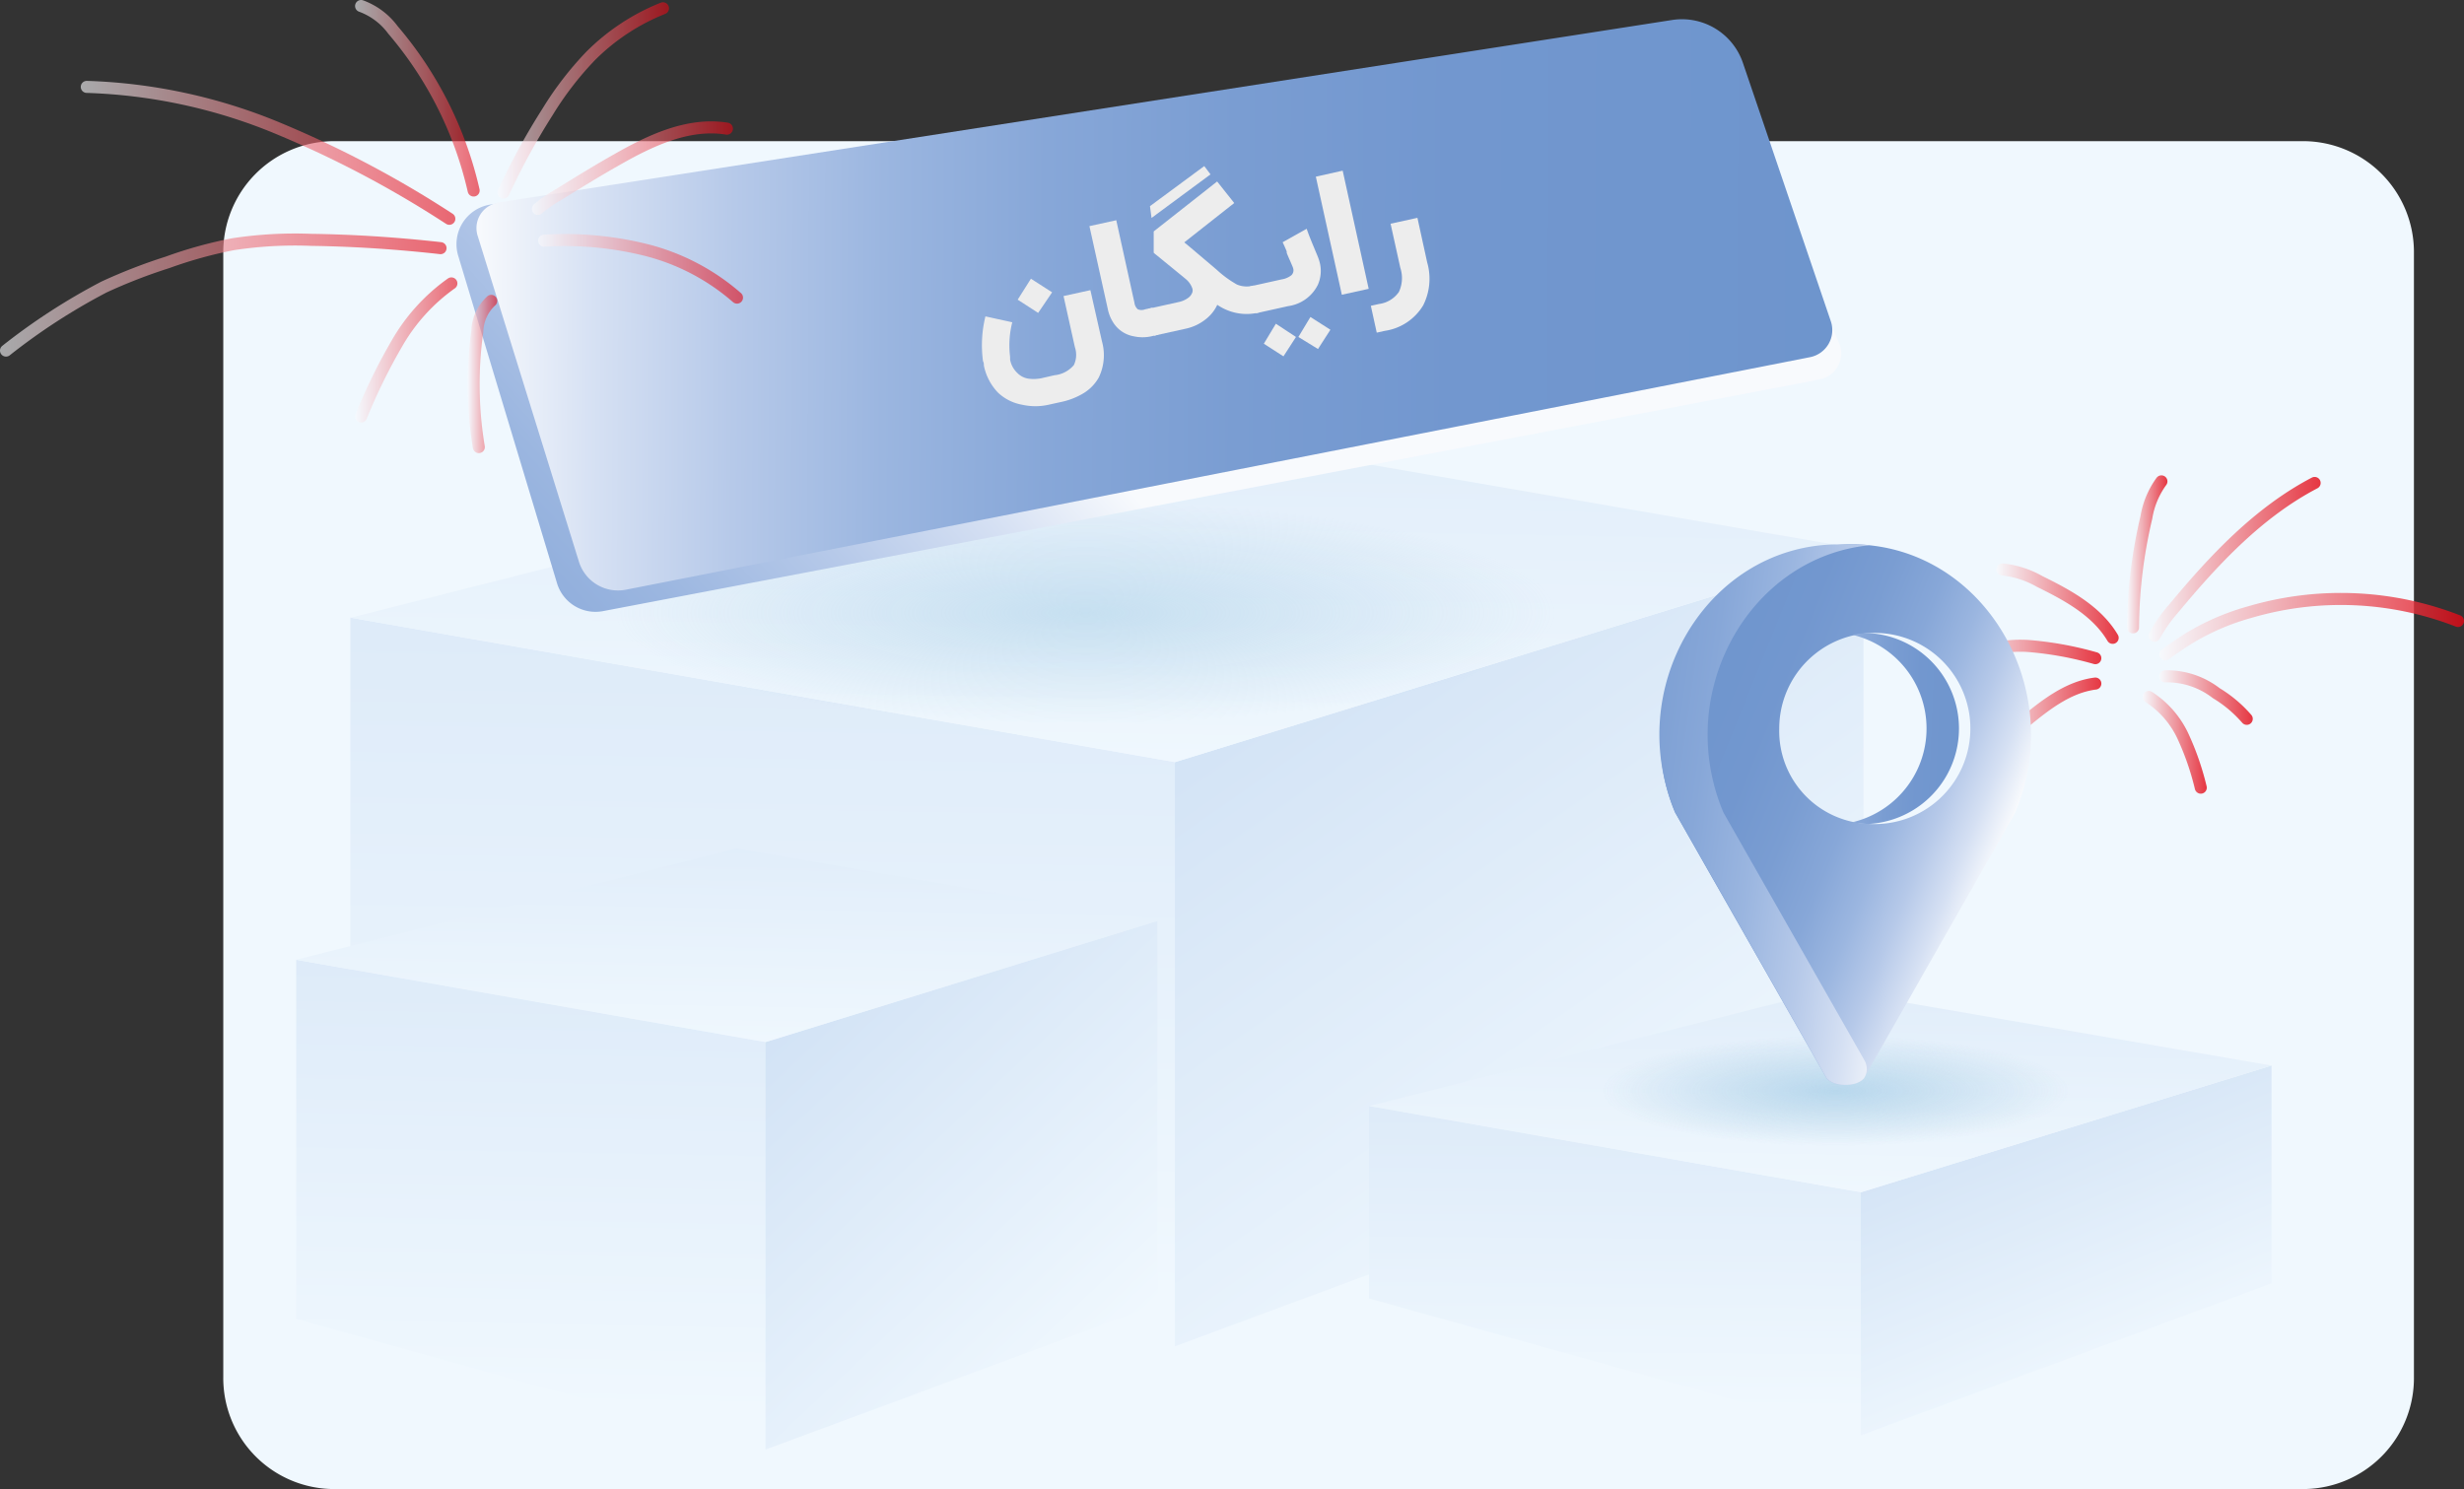
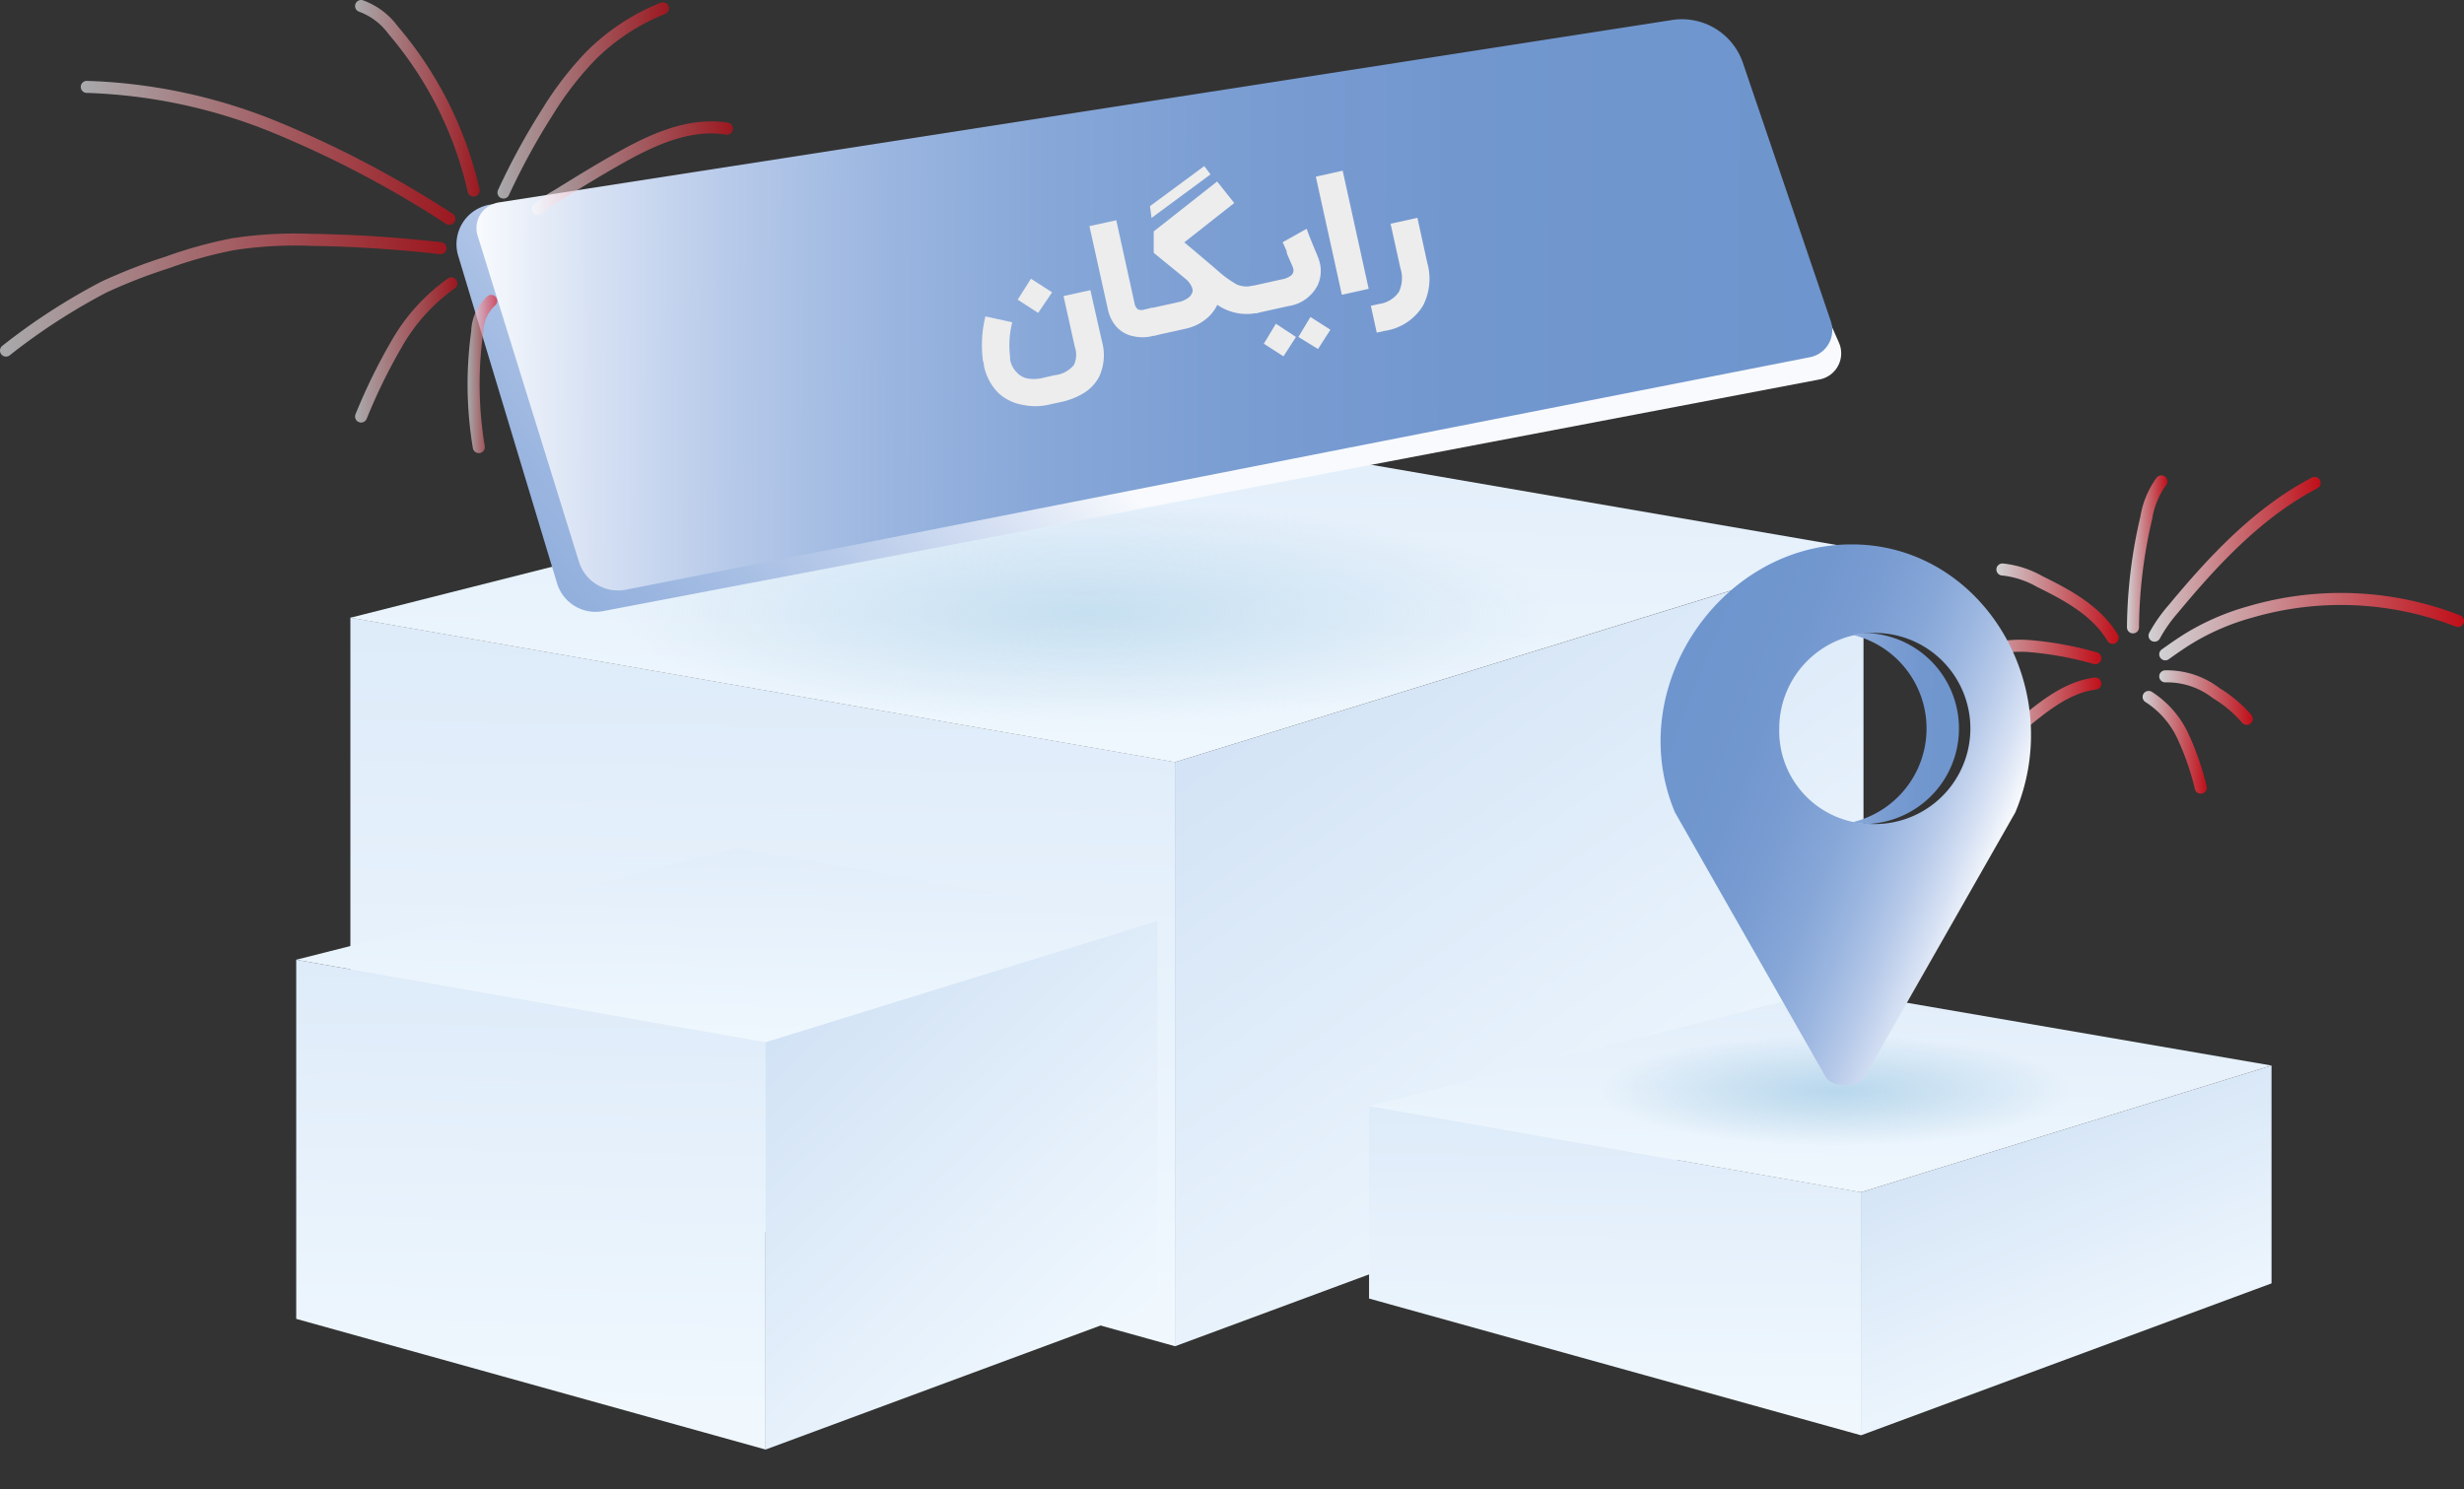
<svg xmlns="http://www.w3.org/2000/svg" xmlns:xlink="http://www.w3.org/1999/xlink" viewBox="0 0 204.71 123.73">
  <rect x="0" y="0" width="204.71" height="123.73" fill="#333333" stroke="none" />
  <defs>
    <style>.cls-1{fill:#f0f8fe;}.cls-2{fill:url(#linear-gradient);}.cls-3{fill:url(#linear-gradient-2);}.cls-4{fill:url(#linear-gradient-3);}.cls-5{fill:url(#linear-gradient-4);}.cls-6{fill:url(#linear-gradient-5);}.cls-7{fill:url(#linear-gradient-6);}.cls-8{fill:url(#linear-gradient-7);}.cls-9{fill:url(#linear-gradient-8);}.cls-10{fill:url(#linear-gradient-9);}.cls-11{opacity:0.5;}.cls-12{fill:url(#radial-gradient);}.cls-13{opacity:0.7;}.cls-14{fill:url(#radial-gradient-2);}.cls-15{fill:url(#linear-gradient-10);}.cls-16{fill:url(#linear-gradient-11);}.cls-17{fill:#ededed;}.cls-18,.cls-19,.cls-20,.cls-21,.cls-22,.cls-23,.cls-24,.cls-25,.cls-26,.cls-27,.cls-28,.cls-29,.cls-30,.cls-31,.cls-32,.cls-33{fill:none;stroke-linecap:round;stroke-linejoin:round;}.cls-18,.cls-19,.cls-20,.cls-21,.cls-22,.cls-23,.cls-24,.cls-25{opacity:0.6;}.cls-18{stroke:url(#linear-gradient-12);}.cls-19{stroke:url(#linear-gradient-13);}.cls-20{stroke:url(#linear-gradient-14);}.cls-21{stroke:url(#linear-gradient-15);}.cls-22{stroke:url(#linear-gradient-16);}.cls-23{stroke:url(#linear-gradient-17);}.cls-24{stroke:url(#linear-gradient-18);}.cls-25{stroke:url(#linear-gradient-19);}.cls-26,.cls-27,.cls-28,.cls-29,.cls-30,.cls-31,.cls-32,.cls-33{opacity:0.8;}.cls-26{stroke:url(#linear-gradient-20);}.cls-27{stroke:url(#linear-gradient-21);}.cls-28{stroke:url(#linear-gradient-22);}.cls-29{stroke:url(#linear-gradient-23);}.cls-30{stroke:url(#linear-gradient-24);}.cls-31{stroke:url(#linear-gradient-25);}.cls-32{stroke:url(#linear-gradient-26);}.cls-33{stroke:url(#linear-gradient-27);}.cls-34{fill:url(#linear-gradient-28);}.cls-35{fill:url(#linear-gradient-29);}.cls-36{fill:url(#linear-gradient-30);}</style>
    <linearGradient id="linear-gradient" x1="-62.28" y1="733.32" x2="-62.22" y2="736.62" gradientTransform="matrix(60.84, 0, 0, -53.77, 3851.76, 39537.86)" gradientUnits="userSpaceOnUse">
      <stop offset="0" stop-color="#f0f8fe" />
      <stop offset="1" stop-color="#b5ceed" />
    </linearGradient>
    <linearGradient id="linear-gradient-2" x1="-61.66" y1="733.48" x2="-62.71" y2="735.24" gradientTransform="matrix(50.81, 0, 0, -58.79, 3271.92, 43224.41)" xlink:href="#linear-gradient" />
    <linearGradient id="linear-gradient-3" x1="-62.8" y1="732.08" x2="-62.41" y2="736.83" gradientTransform="matrix(111.65, 0, 0, -25.09, 7097.32, 18432.93)" xlink:href="#linear-gradient" />
    <linearGradient id="linear-gradient-4" x1="-61.21" y1="732.74" x2="-61.15" y2="736.05" gradientTransform="matrix(34.63, 0, 0, -36.14, 2163.48, 26598.48)" xlink:href="#linear-gradient" />
    <linearGradient id="linear-gradient-5" x1="-60.33" y1="732.91" x2="-61.58" y2="734.71" gradientTransform="matrix(28.92, 0, 0, -39, 1833.38, 28698.8)" xlink:href="#linear-gradient" />
    <linearGradient id="linear-gradient-6" x1="-62.22" y1="730.22" x2="-61.82" y2="734.97" gradientTransform="matrix(63.55, 0, 0, -14.29, 4010.78, 10522.37)" xlink:href="#linear-gradient" />
    <linearGradient id="linear-gradient-7" x1="-61.46" y1="731.91" x2="-61.42" y2="735.19" gradientTransform="matrix(36.29, 0, 0, -24.3, 2364.34, 17902.49)" xlink:href="#linear-gradient" />
    <linearGradient id="linear-gradient-8" x1="-60.76" y1="732.27" x2="-61.53" y2="733.95" gradientTransform="matrix(30.3, 0, 0, -27.29, 2018.02, 20098.27)" xlink:href="#linear-gradient" />
    <linearGradient id="linear-gradient-9" x1="-62.35" y1="730.31" x2="-61.96" y2="735.06" gradientTransform="matrix(66.59, 0, 0, -14.96, 4299.8, 11025.51)" xlink:href="#linear-gradient" />
    <radialGradient id="radial-gradient" cx="-62.37" cy="731.57" r="0.56" gradientTransform="matrix(70, 0, 0, -16.48, 4456.11, 12107.13)" gradientUnits="userSpaceOnUse">
      <stop offset="0" stop-color="#a3cce6" />
      <stop offset="1" stop-color="#9fc7e0" stop-opacity="0" />
    </radialGradient>
    <radialGradient id="radial-gradient-2" cx="-61.48" cy="729.16" r="0.28" xlink:href="#radial-gradient" />
    <linearGradient id="linear-gradient-10" x1="86.56" y1="32.7" x2="1.62" y2="110.27" gradientUnits="userSpaceOnUse">
      <stop offset="0" stop-color="#f8fafd" />
      <stop offset="0.09" stop-color="#d5e0f3" />
      <stop offset="0.19" stop-color="#b6c9e9" />
      <stop offset="0.3" stop-color="#9bb6e0" />
      <stop offset="0.42" stop-color="#87a7d8" />
      <stop offset="0.56" stop-color="#7a9dd2" />
      <stop offset="0.72" stop-color="#7297cf" />
      <stop offset="1" stop-color="#6e95cd" />
    </linearGradient>
    <linearGradient id="linear-gradient-11" x1="37.79" y1="26.59" x2="150.48" y2="26.59" gradientTransform="translate(1.88 -1.71) rotate(0.28)" xlink:href="#linear-gradient-10" />
    <linearGradient id="linear-gradient-12" x1="44.19" y1="13.97" x2="60.89" y2="13.97" gradientUnits="userSpaceOnUse">
      <stop offset="0" stop-color="#f8fafd" />
      <stop offset="1" stop-color="#e30613" />
    </linearGradient>
    <linearGradient id="linear-gradient-13" x1="44.71" y1="22.33" x2="61.73" y2="22.33" xlink:href="#linear-gradient-12" />
    <linearGradient id="linear-gradient-14" x1="41.33" y1="8.36" x2="55.6" y2="8.36" xlink:href="#linear-gradient-12" />
    <linearGradient id="linear-gradient-15" x1="29.53" y1="8.17" x2="39.85" y2="8.17" xlink:href="#linear-gradient-12" />
    <linearGradient id="linear-gradient-16" x1="6.71" y1="12.7" x2="37.83" y2="12.7" xlink:href="#linear-gradient-12" />
    <linearGradient id="linear-gradient-17" x1="0" y1="24.52" x2="37.1" y2="24.52" xlink:href="#linear-gradient-12" />
    <linearGradient id="linear-gradient-18" x1="29.53" y1="29.08" x2="38" y2="29.08" xlink:href="#linear-gradient-12" />
    <linearGradient id="linear-gradient-19" x1="38.85" y1="31.07" x2="41.31" y2="31.07" xlink:href="#linear-gradient-12" />
    <linearGradient id="linear-gradient-20" x1="175.63" y1="55.24" x2="200.8" y2="55.24" gradientTransform="translate(6.58 -11.47) rotate(2.61)" xlink:href="#linear-gradient-12" />
    <linearGradient id="linear-gradient-21" x1="178.47" y1="46.48" x2="192.77" y2="46.48" xlink:href="#linear-gradient-12" />
    <linearGradient id="linear-gradient-22" x1="179.39" y1="57.96" x2="187.16" y2="57.96" xlink:href="#linear-gradient-12" />
    <linearGradient id="linear-gradient-23" x1="178.01" y1="61.68" x2="183.34" y2="61.68" xlink:href="#linear-gradient-12" />
    <linearGradient id="linear-gradient-24" x1="165.15" y1="60.07" x2="174.58" y2="60.07" xlink:href="#linear-gradient-12" />
    <linearGradient id="linear-gradient-25" x1="162.84" y1="54.23" x2="174.58" y2="54.23" xlink:href="#linear-gradient-12" />
    <linearGradient id="linear-gradient-26" x1="165.86" y1="50.1" x2="176.02" y2="50.1" xlink:href="#linear-gradient-12" />
    <linearGradient id="linear-gradient-27" x1="176.71" y1="46.08" x2="180.07" y2="46.08" xlink:href="#linear-gradient-12" />
    <linearGradient id="linear-gradient-28" x1="-3.99" y1="72.11" x2="24.47" y2="60.61" gradientTransform="matrix(-1, 0, 0, 1, 161.58, 0)" xlink:href="#linear-gradient-10" />
    <linearGradient id="linear-gradient-29" x1="1.93" y1="68.49" x2="46.45" y2="62.36" gradientTransform="matrix(-1, 0, 0, 1, 161.58, 0)" xlink:href="#linear-gradient-10" />
    <linearGradient id="linear-gradient-30" x1="13.62" y1="60.23" x2="-2.22" y2="60.89" gradientTransform="matrix(-1, 0, 0, 1, 161.58, 0)" xlink:href="#linear-gradient-10" />
  </defs>
  <g id="Layer_2" data-name="Layer 2">
    <g id="Layer_1-2" data-name="Layer 1">
-       <path id="Rectangle_372" data-name="Rectangle 372" class="cls-1" d="M27.65,11.73h163.8a9.22,9.22,0,0,1,9.1,9.33V114.4a9.22,9.22,0,0,1-9.1,9.33H27.65a9.22,9.22,0,0,1-9.1-9.33V21.06A9.22,9.22,0,0,1,27.65,11.73Z" />
      <path id="Path_455" data-name="Path 455" class="cls-2" d="M29.11,92.79V51.32l68.5,12v48.54Z" />
      <path id="Path_456" data-name="Path 456" class="cls-3" d="M97.61,111.87l57.21-21.19v-45L97.61,63.33Z" />
      <path id="Path_457" data-name="Path 457" class="cls-4" d="M97.61,63.33l-68.5-12L93.38,35.08l61.44,10.59Z" />
      <path id="Path_458" data-name="Path 458" class="cls-5" d="M24.61,109.59V79.75l39,6.84v33.86Z" />
      <path id="Path_459" data-name="Path 459" class="cls-6" d="M63.6,120.45l32.56-12.06V76.53L63.6,86.59Z" />
      <path id="Path_460" data-name="Path 460" class="cls-7" d="M63.6,86.59l-39-6.84L61.19,70.5l35,6Z" />
      <path id="Path_461" data-name="Path 461" class="cls-8" d="M113.74,107.9v-16l40.86,7.16v20.2Z" />
      <path id="Path_462" data-name="Path 462" class="cls-9" d="M154.6,119.27l34.12-12.63V88.54L154.6,99.07Z" />
      <path id="Path_463" data-name="Path 463" class="cls-10" d="M154.6,99.07l-40.86-7.16,38.33-9.68,36.65,6.31Z" />
      <g id="Group_770" data-name="Group 770" class="cls-11">
        <ellipse id="Ellipse_10" data-name="Ellipse 10" class="cls-12" cx="90.18" cy="50.84" rx="39.41" ry="9.28" />
      </g>
      <g id="Group_770-2" data-name="Group 770" class="cls-13">
        <ellipse id="Ellipse_10-2" data-name="Ellipse 10" class="cls-14" cx="152.67" cy="90.65" rx="19.6" ry="4.61" />
      </g>
      <path class="cls-15" d="M38.07,21.26l8.21,27.21a3.34,3.34,0,0,0,3.82,2.31L151.17,31.53a2.21,2.21,0,0,0,1.61-3.06L141.57,3.2c-.59-1.44-1.66-1.35-3.2-1.1L40.73,17A3.33,3.33,0,0,0,38.07,21.26Z" />
      <path class="cls-16" d="M41.38,16.83,138.93,1.66a5.35,5.35,0,0,1,5.87,3.56l7.3,21.46a2.29,2.29,0,0,1-1.73,3L52,49a3.4,3.4,0,0,1-3.9-2.32l-8.42-27.1a2.13,2.13,0,0,1,1-2.49A2.54,2.54,0,0,1,41.38,16.83Z" />
      <path class="cls-17" d="M91.55,28.36a4.25,4.25,0,0,1-.26,3,3.6,3.6,0,0,1-1.23,1.29,6,6,0,0,1-1.94.76l-1,.22a5,5,0,0,1-2.2,0,3.89,3.89,0,0,1-2-1,4.52,4.52,0,0,1-1.18-2.26c0-.12,0-.23-.07-.35a9.93,9.93,0,0,1,.2-3.73l2.23.49a7.7,7.7,0,0,0-.18,2.87c0,.08,0,.15,0,.23A2,2,0,0,0,84.53,31a1.62,1.62,0,0,0,1.07.48,2.44,2.44,0,0,0,.54,0,2.57,2.57,0,0,0,.46-.07l1-.23a2.41,2.41,0,0,0,1.62-.85,2,2,0,0,0,.08-1.49l-.94-4.24,2.23-.49Zm-7-3.46,1.1-1.74,1.76,1.13L86.25,26Z" />
      <path class="cls-17" d="M96.24,27.81l-.61.14a3.37,3.37,0,0,1-1.41,0,2.54,2.54,0,0,1-1.63-1,3.27,3.27,0,0,1-.56-1.3l-1.52-6.86,2.23-.49,1.51,6.86a.85.85,0,0,0,.28.54.8.8,0,0,0,.61,0l.61-.13Z" />
      <path class="cls-17" d="M102.76,23.64a2.11,2.11,0,0,0,1.41.08l.49,2.23a4.27,4.27,0,0,1-2.87-.25,4.69,4.69,0,0,1-.66-.37,3.2,3.2,0,0,1-.9,1.15,4,4,0,0,1-1.71.83l-2.63.58-.49-2.23L98,25.08a1.94,1.94,0,0,0,.7-.32.92.92,0,0,0,.37-.5.57.57,0,0,0,0-.26,1.75,1.75,0,0,0-.54-.8l-.3-.25-1.52-1.24-.61-.5a2.55,2.55,0,0,1-.25-.21V19.23l5.27-4.15,1.42,1.79-4.15,3.27c.29.23,1.19,1,2.69,2.27A9,9,0,0,0,102.76,23.64Zm-7.22-6.51,4.51-3.33.52.69-4.9,3.62Z" />
      <path class="cls-17" d="M109.46,21.27a3.94,3.94,0,0,1,.2.61,2.85,2.85,0,0,1-.17,1.78A3.24,3.24,0,0,1,107,25.44l-2.66.59-.49-2.23,2.61-.58a1.76,1.76,0,0,0,.83-.35.56.56,0,0,0,.15-.56,1.19,1.19,0,0,0-.08-.22c-.09-.22-.19-.44-.29-.67l-.12-.28-.05-.13,0-.12c-.15-.36-.26-.61-.34-.76l2-1.12C108.76,19.62,109.09,20.37,109.46,21.27Zm-2.83,8.34L105,28.56l1-1.66L107.67,28ZM109.5,29l-1.63-1,1-1.66,1.66,1.06Z" />
      <path class="cls-17" d="M113.71,24l-2.23.49-2.16-9.81,2.23-.5Z" />
      <path class="cls-17" d="M118.57,21.8a4.91,4.91,0,0,1-.33,3.57,4.47,4.47,0,0,1-3.18,2.12l-.68.15-.49-2.23.67-.15a2.38,2.38,0,0,0,1.66-1,2.71,2.71,0,0,0,.12-2l-.81-3.67,2.23-.49Z" />
      <path class="cls-18" d="M44.69,17.36a10,10,0,0,1,1.6-1.12c1.62-1,3.23-2,4.88-2.93,2.83-1.62,6-3.14,9.22-2.62" />
-       <path class="cls-19" d="M45.21,20a27.93,27.93,0,0,1,8.5.78,18.29,18.29,0,0,1,7.52,3.95" />
      <path class="cls-20" d="M41.83,16A56.94,56.94,0,0,1,45.49,9.3a27.14,27.14,0,0,1,3.59-4.66,17.78,17.78,0,0,1,6-3.95" />
      <path class="cls-21" d="M39.35,15.83a31.21,31.21,0,0,0-6.7-13.34A5.74,5.74,0,0,0,30,.5" />
      <path class="cls-22" d="M37.33,18.18A87.63,87.63,0,0,0,23,10.62,45,45,0,0,0,7.21,7.22" />
      <path class="cls-23" d="M36.6,20.62c-3.57-.4-7.16-.64-10.75-.69a34.08,34.08,0,0,0-6.47.36,35.93,35.93,0,0,0-5.46,1.51,45,45,0,0,0-5.28,2.05A51.52,51.52,0,0,0,.5,29.13" />
      <path class="cls-24" d="M37.5,23.55a15.63,15.63,0,0,0-4.53,5A47.4,47.4,0,0,0,30,34.61" />
      <path class="cls-25" d="M40.81,25a3.6,3.6,0,0,0-1.16,2.56,31.79,31.79,0,0,0,.13,9.59" />
      <path class="cls-26" d="M179.89,54.37c.75-.53,1.5-1.06,2.29-1.52a20.09,20.09,0,0,1,4.77-2,26.79,26.79,0,0,1,17.26.75" />
      <path class="cls-27" d="M179,52.82a12.62,12.62,0,0,1,1.59-2.26c3.36-4.05,7.06-8,11.71-10.43" />
      <path class="cls-28" d="M179.89,56.2a6.68,6.68,0,0,1,4.24,1.4,10.57,10.57,0,0,1,2.53,2.13" />
      <path class="cls-29" d="M178.51,57.91a7.77,7.77,0,0,1,2.88,3.33,22.76,22.76,0,0,1,1.45,4.21" />
      <path class="cls-30" d="M174.08,56.8c-2.3.29-4.21,1.83-6,3.3a11.25,11.25,0,0,0-1,.93,10,10,0,0,0-1.42,2.32" />
      <path class="cls-31" d="M174.08,54.69a28.71,28.71,0,0,0-5.42-1,9.76,9.76,0,0,0-5.32,1.07" />
      <path class="cls-32" d="M175.52,53c-1.32-2.23-3.74-3.54-6.06-4.68a7.88,7.88,0,0,0-3.1-1" />
      <path class="cls-33" d="M177.21,52.13A41,41,0,0,1,178.32,43,7,7,0,0,1,179.57,40" />
      <path class="cls-34" d="M153.42,45.24h.82c10.62.29,17.51,12,13.19,22.27l-12.53,22c-.49.86-2.73.86-3.21,0l-12.53-22C134.84,57.24,142.8,45.53,153.42,45.24Zm1.88,23.22a7.94,7.94,0,1,0-7.48-7.93A7.72,7.72,0,0,0,155.3,68.46Z" />
-       <path class="cls-35" d="M152.35,45.24h1.89c.36,0,.71,0,1.06.07-10,1-16.3,12.27-12.12,22.2l11.74,20.63a1.43,1.43,0,0,1,0,1.36l0,0c-.49.86-2.73.86-3.21,0l-12.53-22C134.84,57.24,141.73,45.53,152.35,45.24Z" />
      <path class="cls-36" d="M155.3,68.46a7.15,7.15,0,0,1-1.4-.14,8,8,0,0,0,0-15.57,6.46,6.46,0,0,1,1.4-.14,7.94,7.94,0,0,1,0,15.85Z" />
    </g>
  </g>
</svg>